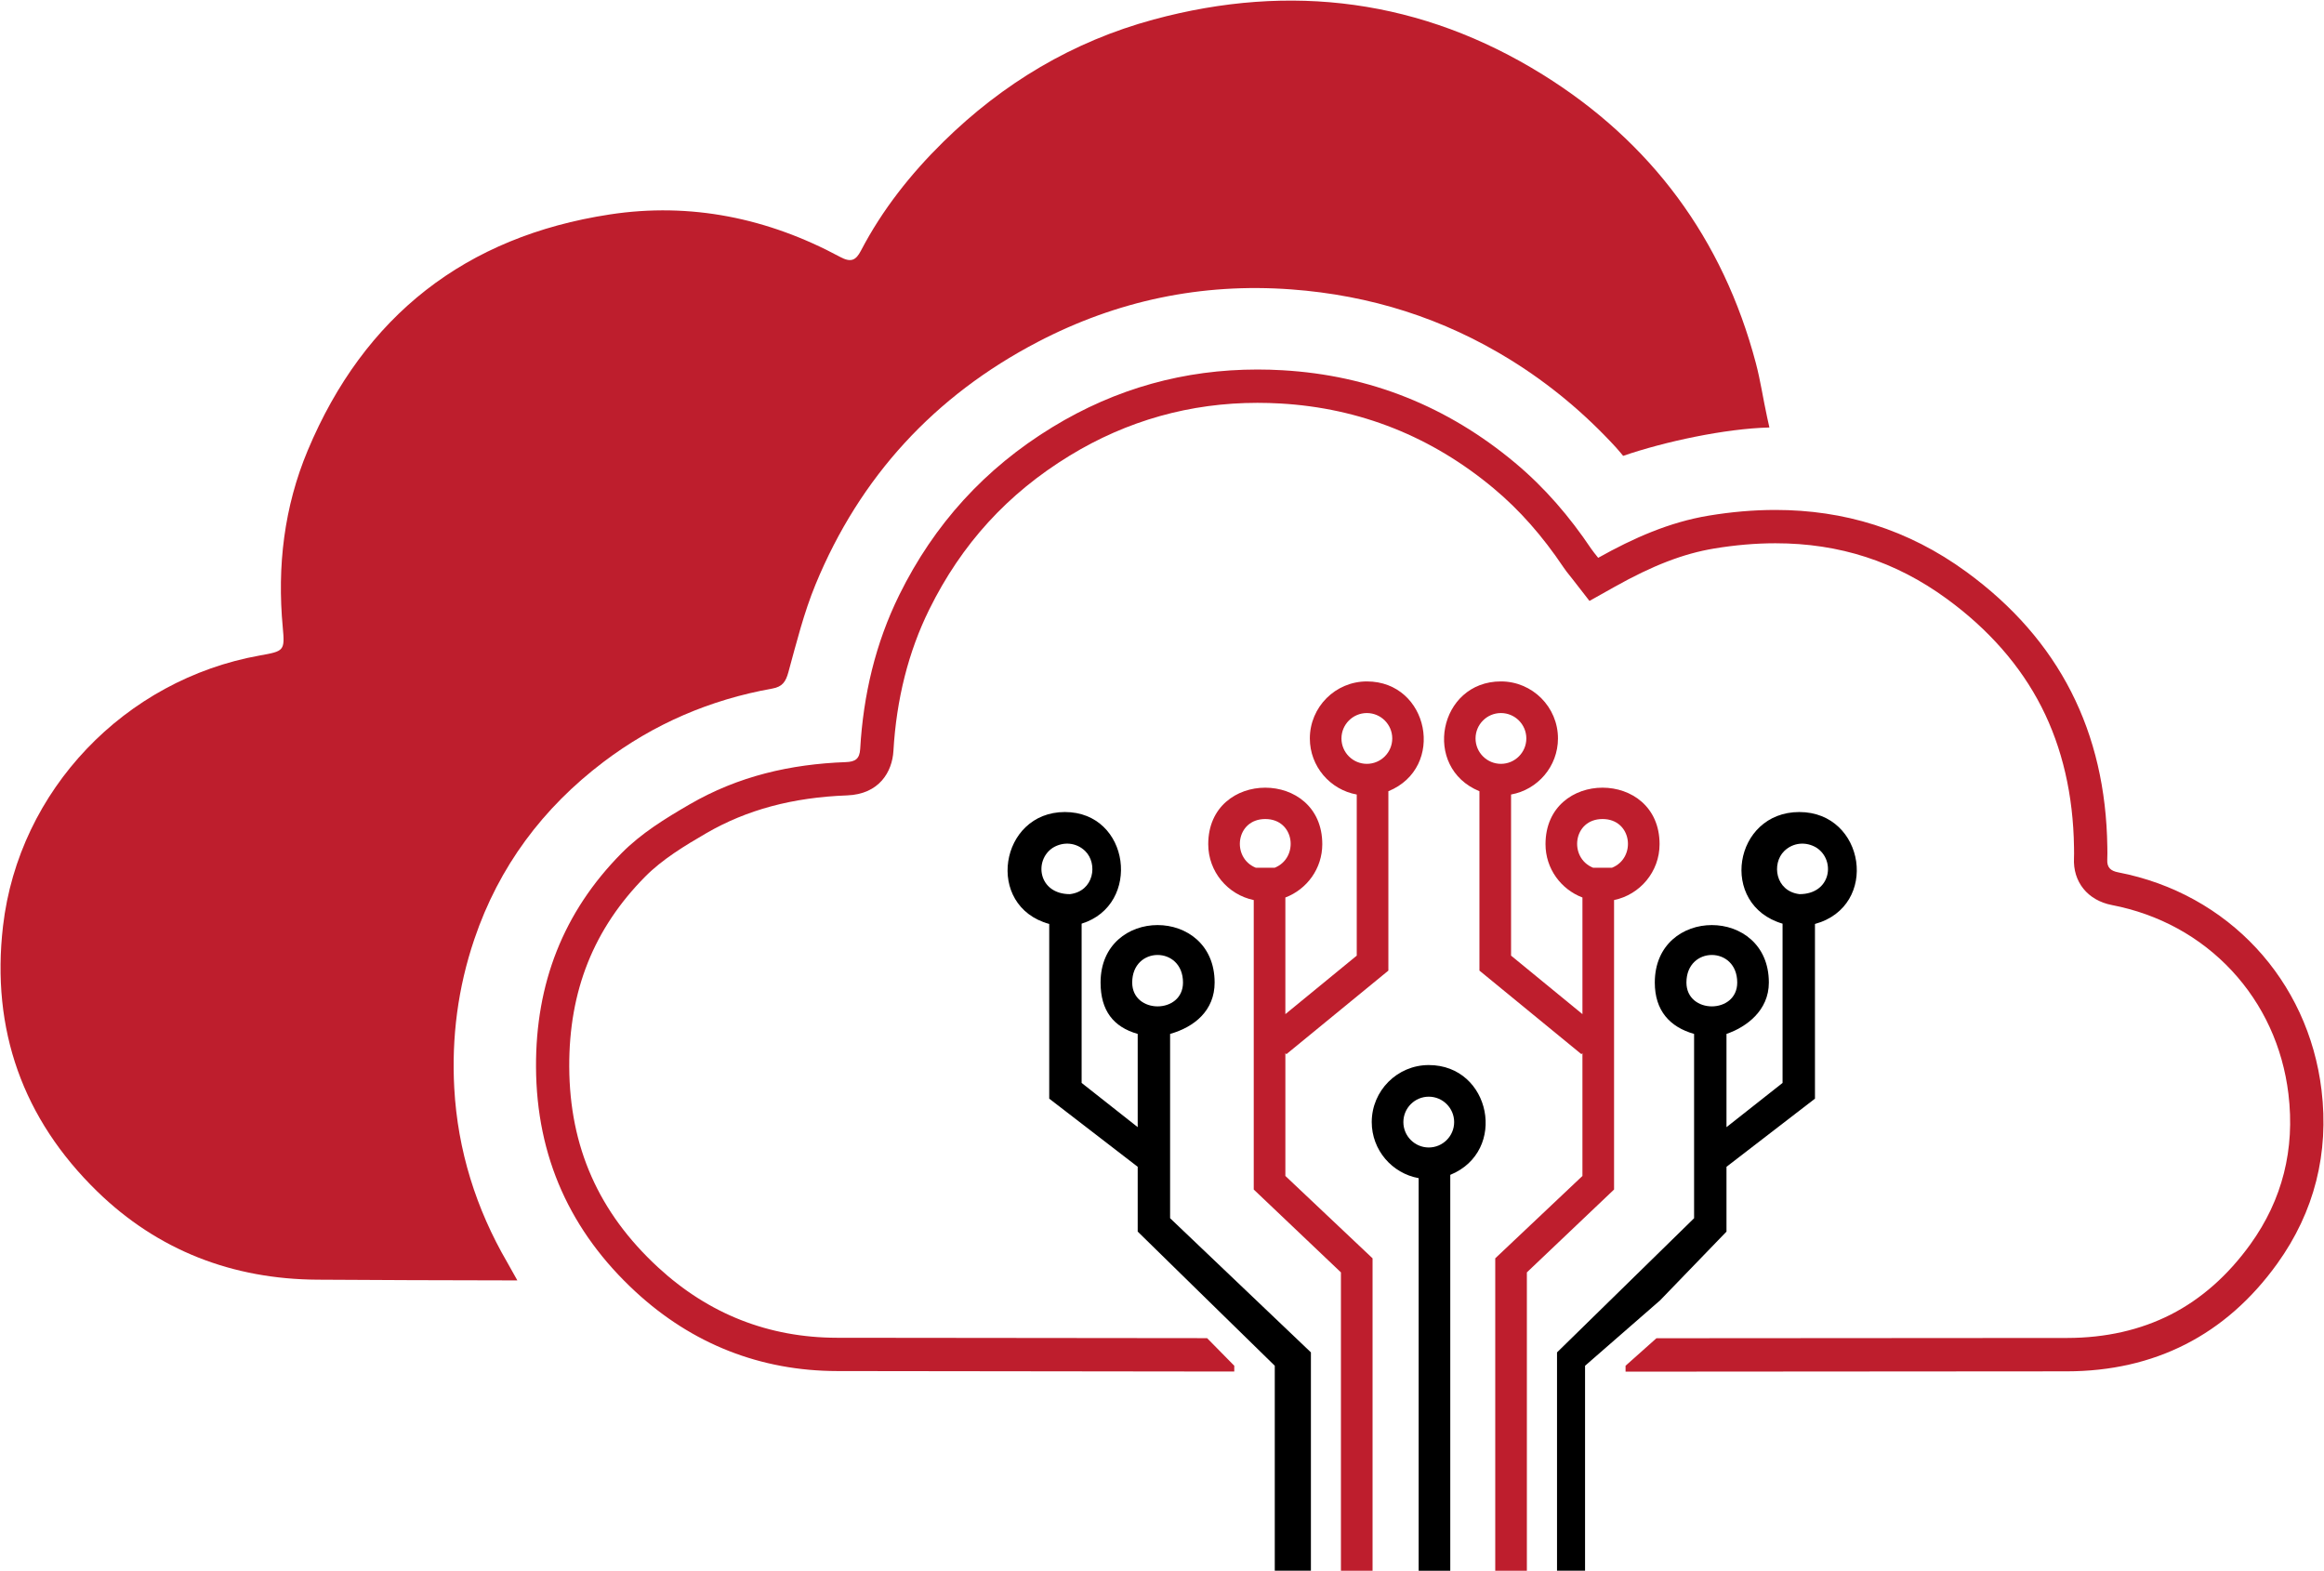
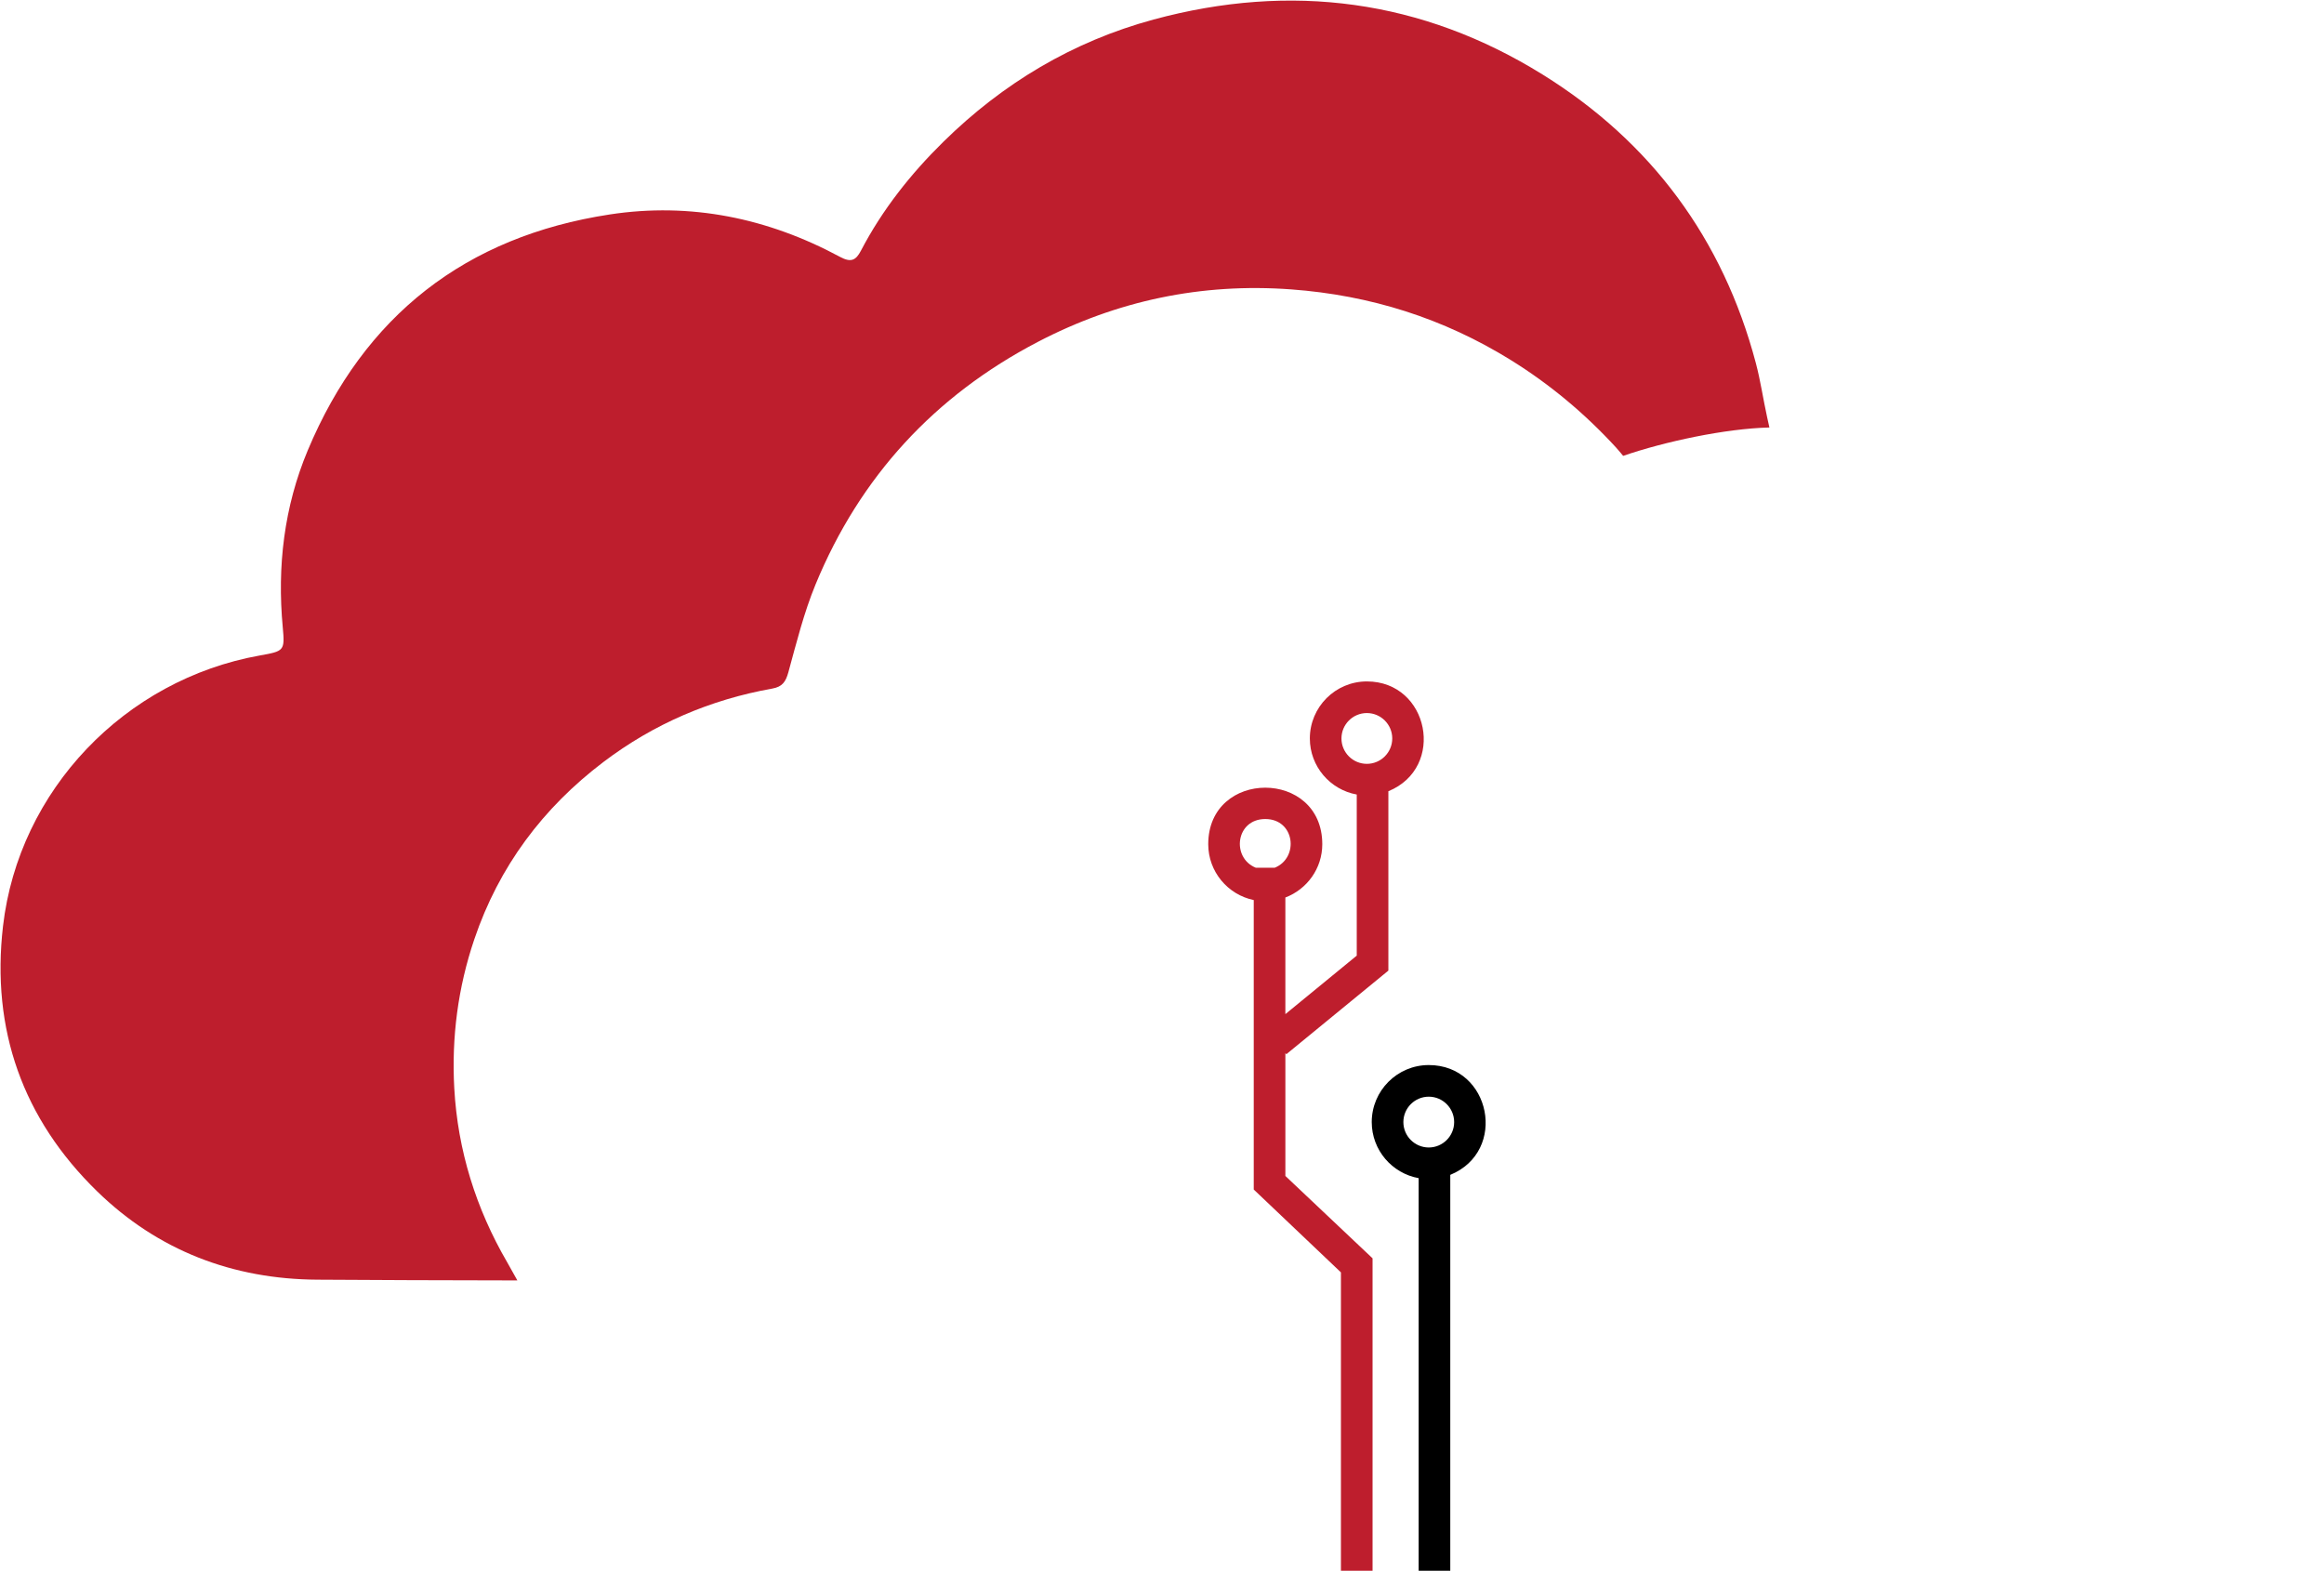
<svg xmlns="http://www.w3.org/2000/svg" width="3730" height="2522" viewBox="0 0 3730 2522" fill="none">
-   <path d="M1878 1659.45C1917 1648.41 1949.47 1622 1949.47 1577C1949.47 1454 1766.41 1454 1766.41 1577C1766.41 1622 1787 1648.41 1826 1659.45V1809.09L1736 1738.11V1482.49C1833 1452.3 1813.92 1303.32 1709.07 1303.32C1604.22 1303.32 1580 1454.53 1684 1482.96V1763.35L1826 1872.73V1976.72L1924 2072.71L2046 2192.04V2520.99H2104V2170.58L1878 1955.25V1659.43V1659.45ZM1689.82 1360.64C1706.68 1350.34 1727.45 1352.1 1741.63 1365.86C1762.47 1386.1 1755.96 1430.44 1717.25 1435.12C1666.5 1435.12 1658.9 1380.88 1689.82 1360.64ZM1817.18 1577C1817.18 1518 1898.71 1518 1898.71 1577C1898.71 1628 1817.18 1628 1817.18 1577Z" fill="black" />
-   <path d="M2771 1976.73V1872.74L2913 1763.36V1482.97C3017 1454.53 2993.66 1303.33 2887.94 1303.33C2782.22 1303.33 2758 1452.31 2861 1482.5V1738.12L2771 1809.1V1659.46C2803 1648.42 2838.99 1622.01 2838.99 1577.01C2838.99 1454.01 2655.94 1454.01 2655.94 1577.01C2655.94 1622.01 2680 1648.42 2719 1659.46V1955.28L2499 2170.61V2521.02H2544V2192.07L2663.36 2088.02H2663.52L2771 1976.75V1976.73ZM2863.77 1365.86C2877.96 1352.11 2898.73 1350.34 2915.59 1360.64C2946.51 1380.88 2938.9 1435.12 2888.16 1435.12C2849.46 1430.45 2842.95 1386.11 2863.77 1365.86ZM2706.71 1577C2706.71 1518 2788.24 1518 2788.24 1577C2788.24 1628 2706.71 1628 2706.71 1577Z" fill="black" />
  <path d="M2063 1690.16L2064.54 1692.06L2228.33 1557.83V1269.93C2321.08 1232 2293.62 1093.7 2193.8 1093.7C2143.34 1093.7 2102.29 1134.75 2102.29 1185.22C2102.29 1230.13 2134.83 1267.52 2177.57 1275.22V1533.8L2063 1627.7V1440.51C2097.57 1427.41 2122.26 1394.06 2122.26 1354.96C2122.26 1234 1939.21 1234 1939.21 1354.96C1939.21 1399.1 1970.6 1436.02 2012.25 1444.61V1909.2L2152.18 2042.19V2521.06H2202.95V2019.64L2063.01 1887.42V1690.17L2063 1690.16ZM2153.04 1185.22C2153.04 1162.74 2171.34 1144.46 2193.79 1144.46C2216.24 1144.46 2234.55 1162.74 2234.55 1185.22C2234.55 1207.7 2216.28 1225.98 2193.79 1225.98C2171.3 1225.98 2153.04 1207.7 2153.04 1185.22ZM2045.89 1392.73H2015.58C1976 1376.8 1983.17 1314.54 2030.74 1314.56C2078.39 1314.54 2085.38 1376.82 2045.89 1392.73Z" fill="#BE1E2D" />
-   <path d="M2539.81 1887.41L2399.85 2019.63V2521.05H2450.62V2042.18L2590.56 1909.19V1444.6C2632.19 1436.01 2663.6 1399.09 2663.6 1354.95C2663.6 1233.99 2480.53 1233.99 2480.53 1354.95C2480.53 1394.05 2505.22 1427.4 2539.81 1440.5V1627.69L2425.24 1533.79V1275.21C2467.97 1267.51 2500.52 1230.13 2500.52 1185.21C2500.52 1134.74 2459.45 1093.69 2409 1093.69C2309.18 1093.69 2281.72 1231.99 2374.48 1269.92V1557.82L2538.25 1692.05L2539.8 1690.15V1887.4L2539.81 1887.41ZM2409 1225.98C2386.52 1225.98 2368.24 1207.7 2368.24 1185.22C2368.24 1162.74 2386.52 1144.46 2409 1144.46C2431.48 1144.46 2449.75 1162.74 2449.75 1185.22C2449.75 1207.7 2431.47 1225.98 2409 1225.98ZM2572.07 1314.56C2619.63 1314.54 2626.79 1376.8 2587.22 1392.73H2556.92C2517.42 1376.81 2524.41 1314.54 2572.07 1314.56Z" fill="#BE1E2D" />
  <path d="M2327.67 1885.66C2420.43 1847.73 2392.97 1709.43 2293.15 1709.43C2242.69 1709.43 2201.63 1750.49 2201.63 1800.96C2201.63 1845.87 2234.18 1883.26 2276.92 1890.95V2521.05H2327.68V1885.66H2327.67ZM2252.4 1800.96C2252.4 1778.48 2270.68 1760.19 2293.15 1760.19C2315.62 1760.19 2333.91 1778.48 2333.91 1800.96C2333.91 1823.44 2315.62 1841.72 2293.15 1841.72C2270.68 1841.72 2252.4 1823.43 2252.4 1800.96Z" fill="black" />
  <path d="M729.09 1746.45C724.63 1665 734.98 1585.17 761.29 1507.51C800.78 1390.9 871.2 1296.75 968.67 1222.88C1049.19 1161.86 1140 1122.91 1239.53 1105.17C1255.73 1102.28 1261.15 1094.21 1265.33 1078.93C1278.36 1031.44 1290.31 983.18 1309.03 937.83C1380.21 765.21 1500.07 635.25 1665.27 548.98C1792.42 482.57 1928.29 453.85 2072.37 464.48C2199.35 473.84 2316.72 510.85 2424.85 577.9C2487.59 616.79 2543.52 663.62 2593.47 717.96C2598.6 723.54 2605.12 731.68 2605.12 731.68C2671.71 708.73 2769.39 687.81 2839.87 686.13C2839.87 686.13 2838.8 681.33 2836.12 669.12C2829.82 640.37 2825.62 611.11 2818.1 582.7C2765.31 383.28 2649.98 227.78 2476.06 119.74C2282.36 -0.57 2072.13 -28.401 1851.55 31.329C1721.7 66.48 1609.54 133.72 1514.04 227.64C1461.69 279.12 1416.01 336.69 1381.79 402.34C1373.6 418.03 1365.74 421.72 1348.24 412.3C1232.55 349.98 1108.45 324.39 978.64 344.21C747.4 379.51 584.55 506.69 493.94 722.85C455.97 813.44 444.68 908.91 453.83 1006.95C457.34 1044.67 455.97 1045.08 417.03 1052.05C200.53 1090.75 30.16 1268.1 4.84 1486.43C-14.45 1652.73 36.68 1795.91 155.85 1912.07C253.33 2007.09 373.55 2053.22 509.81 2053.91C608.53 2054.42 707.27 2055.03 805.99 2055.03H830.32C823 2042.03 818.56 2033.74 814.11 2026.09C763.9 1939.9 734.56 1846.06 729.1 1746.48L729.09 1746.45Z" fill="#BE1E2D" />
-   <path d="M3726.01 1749.5C3704.77 1573.24 3576.3 1434.22 3399.77 1400.15C3387.44 1397.77 3381.5 1392.31 3382.14 1379.71C3382.49 1372.87 3382.34 1366 3382.24 1359.14C3379.61 1174.8 3305.49 1026.96 3156.15 917.919C3061.82 849.059 2958.92 818.459 2849.49 818.459C2814.43 818.459 2778.72 821.599 2742.38 827.619C2679.53 838.039 2621.92 863.439 2565.07 895.319C2560.38 889.289 2556.78 885.199 2553.79 880.709C2519.28 829.279 2479.44 782.759 2431.7 742.869C2323.39 652.349 2198.56 602.279 2058.25 594.239C2044.82 593.469 2031.45 593.079 2018.2 593.079C1901.4 593.079 1791.46 623.099 1689.15 685.559C1580.71 751.769 1499.31 841.439 1443.41 954.719C1405 1032.57 1385.58 1115.65 1380.6 1202.09C1379.66 1218.23 1372.59 1222.64 1357.51 1223.2C1268.81 1226.47 1185.2 1245.56 1106.81 1291.04C1067.34 1313.94 1029.16 1337.47 997.57 1369.39C903.87 1464.1 859.69 1578.77 860.3 1712.55C860.96 1857.02 915.65 1976.91 1020.24 2073.42C1110.85 2157.02 1220.42 2200.4 1343.87 2200.57C1544.85 2200.85 1743.48 2201.15 1944.46 2201.3C1957.44 2201.3 1969 2201.33 1981 2201.34V2192.05L1937.41 2147.75C1929.85 2147.75 1923.5 2147.74 1916 2147.73C1697.75 2147.59 1514.13 2147.38 1343.36 2147.14C1233.7 2146.98 1137.29 2108.95 1056.21 2034.13C960.75 1946.06 914.21 1840.78 913.63 1712.31C913.07 1590.28 952.99 1490.4 1035.51 1407C1062.98 1379.23 1099.05 1357.34 1133.61 1337.29C1198.42 1299.69 1272.32 1279.85 1359.46 1276.63C1411.46 1274.72 1432.04 1238.46 1433.96 1205.16C1438.75 1122.16 1458.07 1045.85 1491.36 978.379C1543.35 873.019 1617.17 792.169 1717.02 731.209C1809.03 675.039 1910.36 646.559 2018.19 646.559C2030.36 646.559 2042.81 646.919 2055.19 647.629C2182.81 654.949 2297.95 700.799 2397.4 783.909C2438.81 818.509 2475.43 859.929 2509.34 910.479C2512.63 915.379 2515.85 919.399 2518.97 923.289C2520.17 924.769 2521.45 926.369 2522.85 928.169L2551.09 964.489L2591.23 941.979C2652.63 907.539 2701.93 888.549 2751.12 880.389C2784.9 874.789 2817.99 871.949 2849.48 871.949C2952.43 871.949 3042.42 901.119 3124.6 961.119C3191.76 1010.15 3242.89 1068.51 3276.56 1134.57C3309.99 1200.19 3327.56 1276 3328.76 1359.89L3328.79 1361.98C3328.88 1367.43 3328.95 1372.58 3328.73 1376.97C3326.77 1415.41 3350.68 1445.11 3389.63 1452.63C3464.86 1467.15 3531.37 1503.55 3581.99 1557.9C3632.39 1612.03 3663.83 1680.48 3672.92 1755.85C3683.63 1844.64 3663.15 1925.69 3612.07 1996.76C3576.04 2046.88 3533.01 2084.92 3484.17 2109.82C3435.6 2134.57 3379.7 2147.36 3318 2147.44C3153.85 2147.65 2658.57 2147.89 2658.57 2147.89L2609.01 2192.05V2201.53C2615.01 2201.53 3148.25 2201.24 3317.05 2201.02C3457.61 2200.84 3572.22 2143.27 3654.99 2028.12C3714.93 1944.73 3738.19 1850.36 3726.02 1749.5H3726.01Z" fill="#BE1E2D" />
</svg>